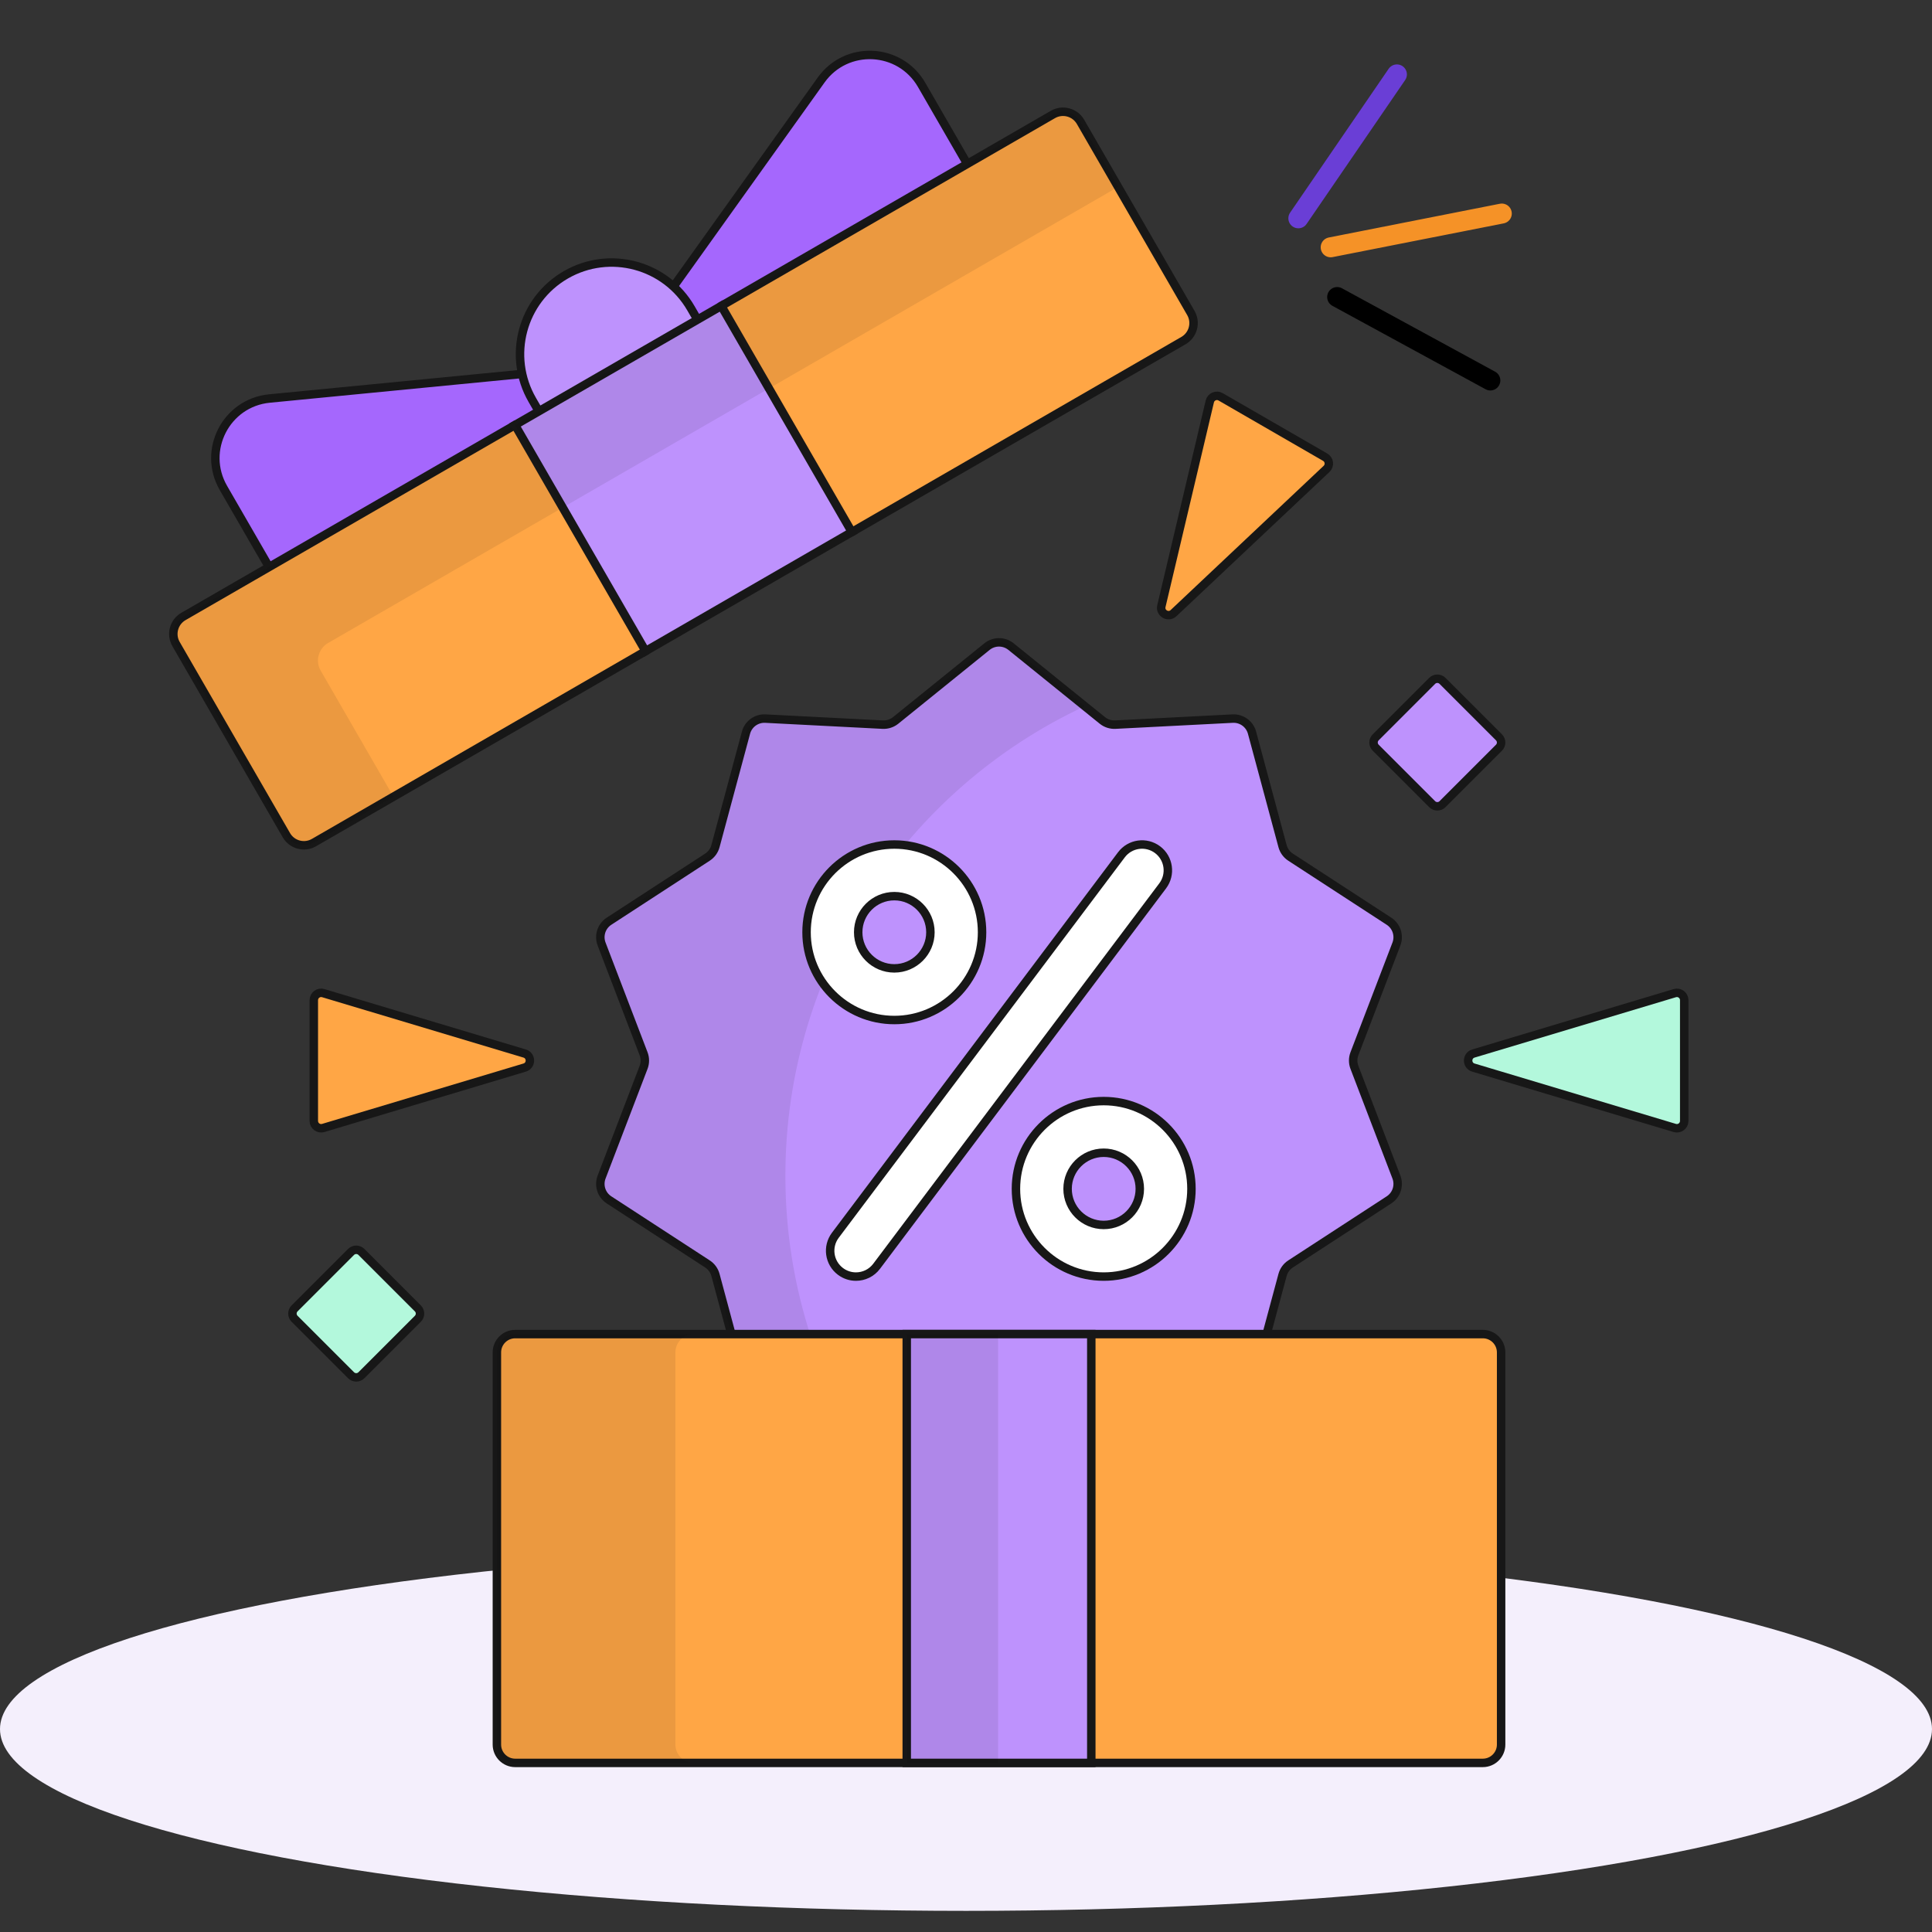
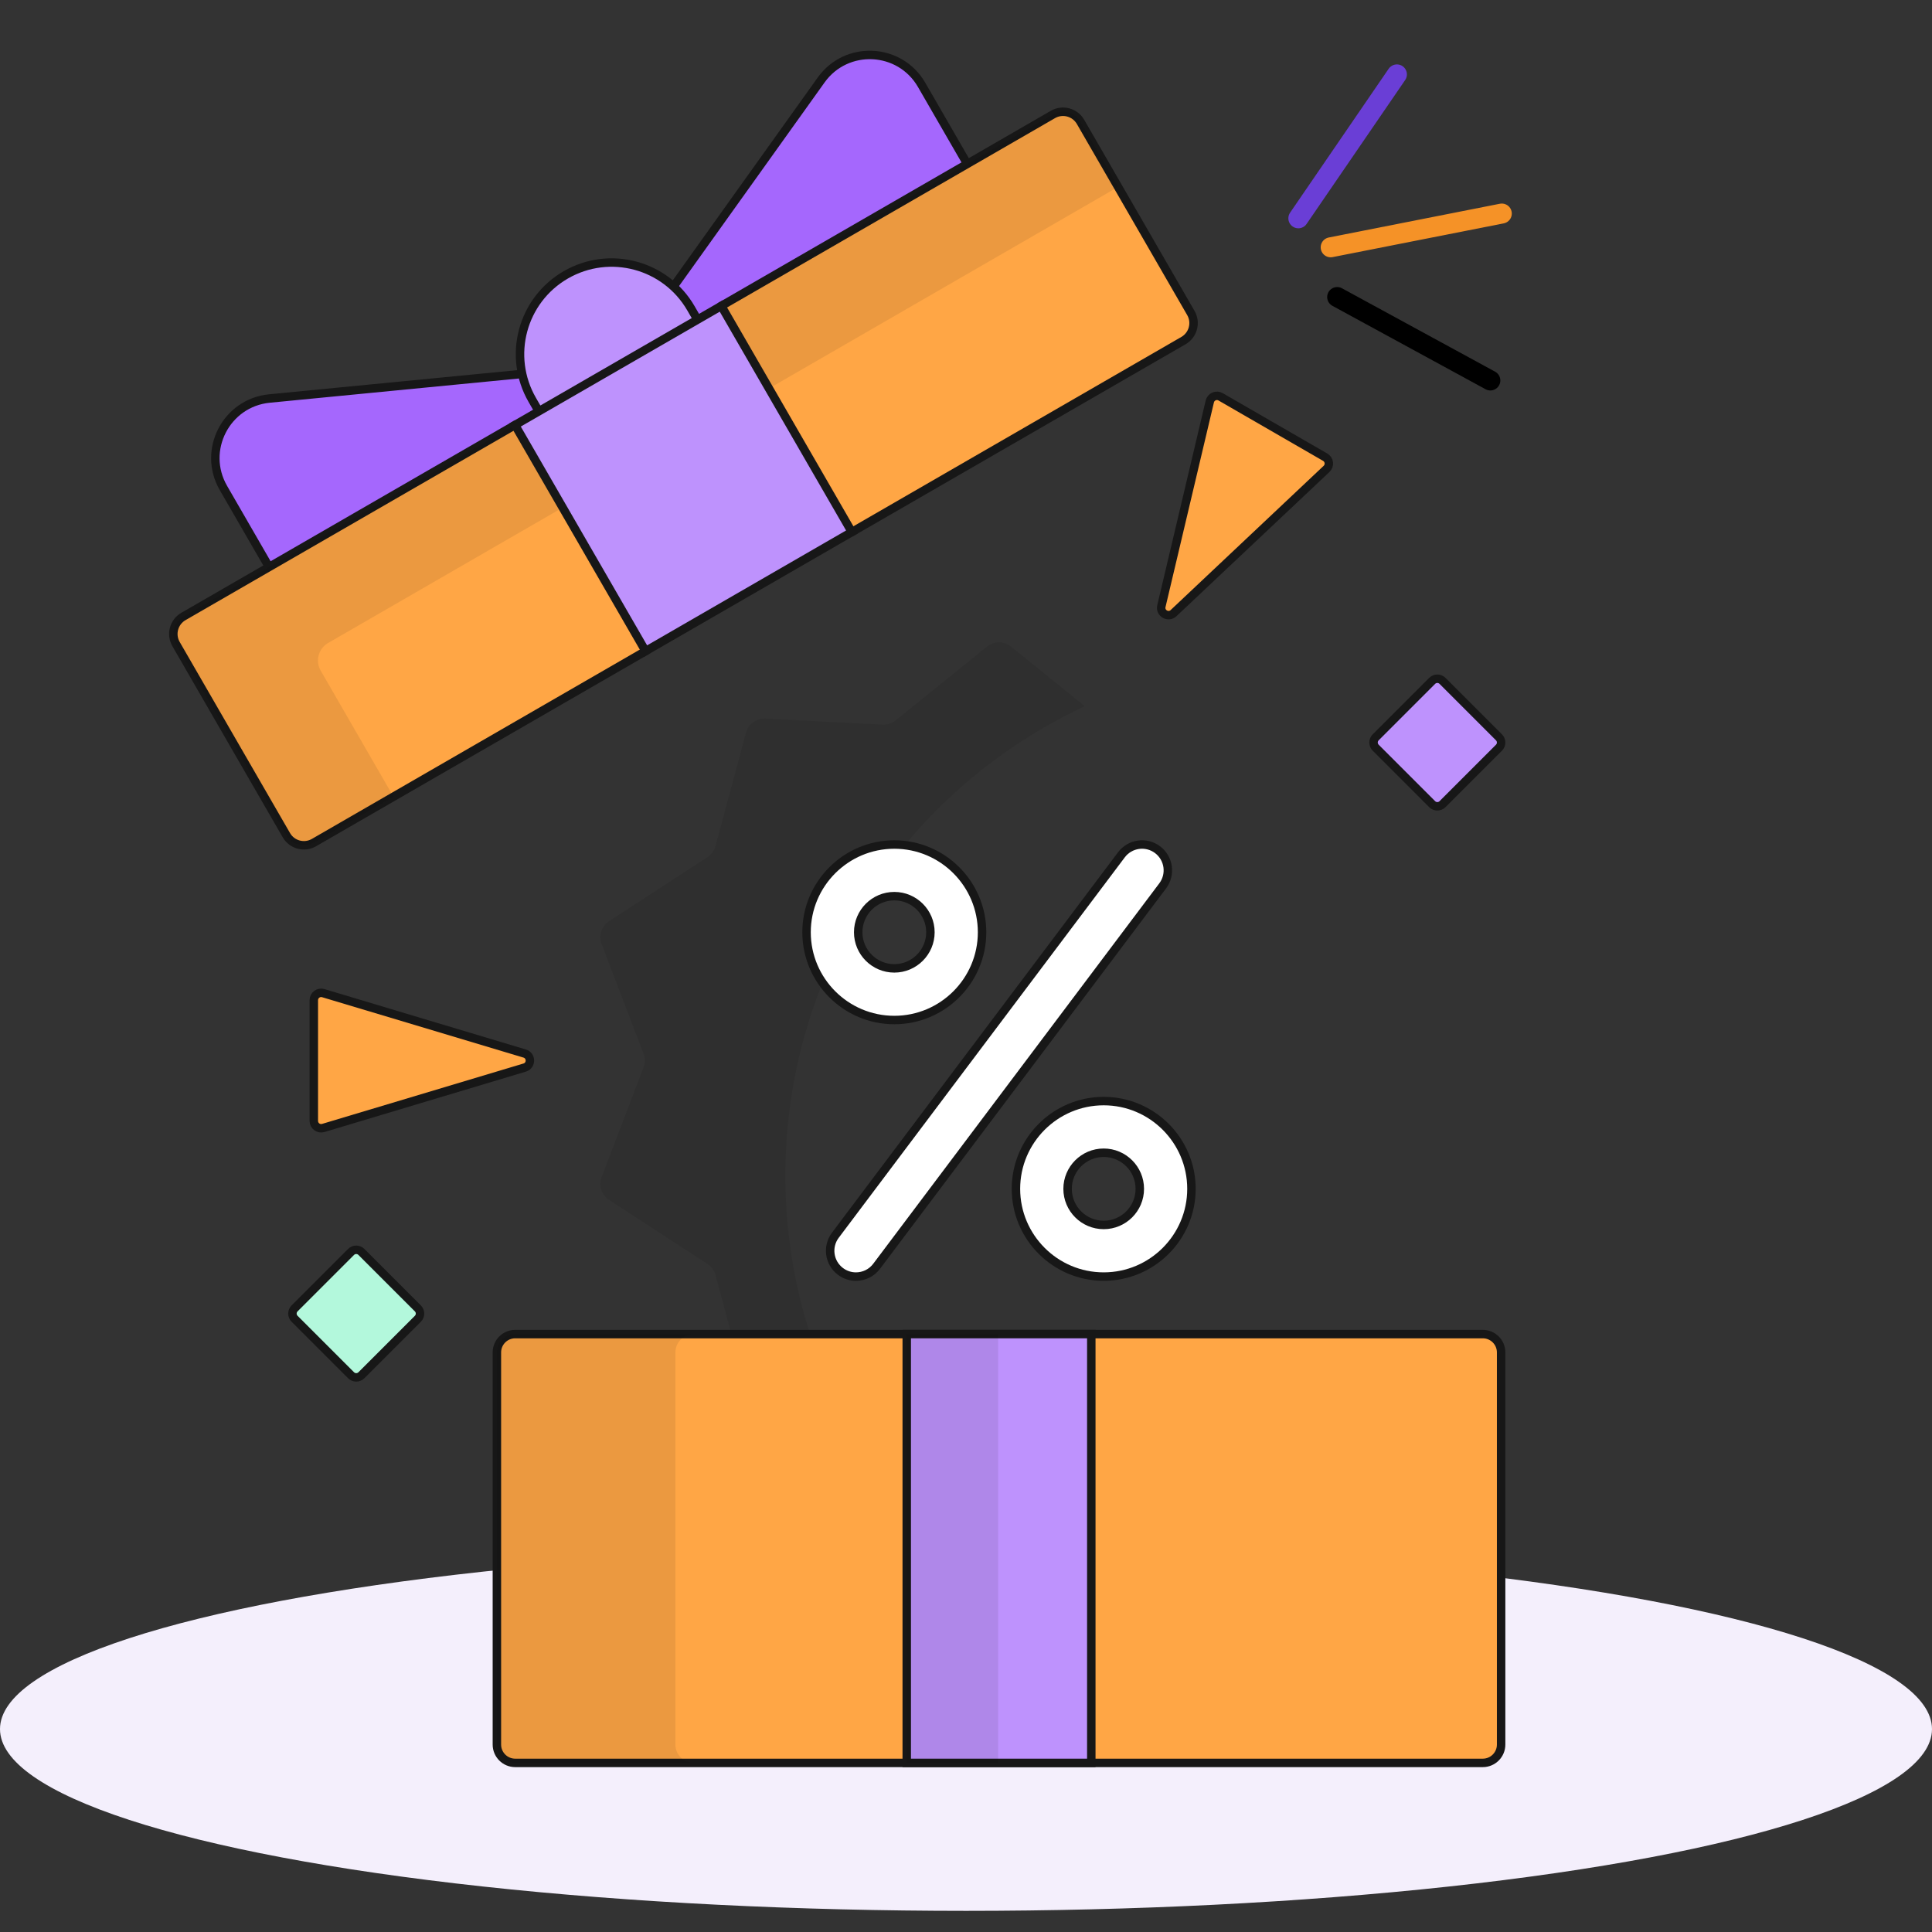
<svg xmlns="http://www.w3.org/2000/svg" width="457" height="457" viewBox="0 0 457 457" fill="none">
  <rect x="0" y="0" width="457" height="457" fill="#333333" stroke="none" />
  <ellipse cx="228.5" cy="409" rx="228.5" ry="43" fill="#F4EFFC" />
  <path d="M314.762 58.498L355.239 50.515" stroke="#F59227" stroke-width="4.728" stroke-linecap="round" />
  <path d="M316.298 70.262L352.529 89.996" stroke="black" stroke-width="4.728" stroke-linecap="round" />
  <path d="M307.115 51.639L330.428 17.601" stroke="#6A3ED6" stroke-width="4.728" stroke-linecap="round" />
-   <path d="M142.304 278.428C141.544 280.414 142.274 282.661 144.057 283.821L167.344 298.978C168.276 299.585 168.951 300.514 169.239 301.587L173.22 316.382H299.395L303.376 301.587C303.665 300.514 304.34 299.585 305.271 298.978L328.558 283.821C330.34 282.661 331.071 280.414 330.311 278.428L320.38 252.478C319.983 251.439 319.983 250.291 320.38 249.253L330.311 223.303C331.071 221.318 330.341 219.07 328.558 217.91L305.271 202.753C304.34 202.147 303.665 201.218 303.376 200.144L296.157 173.313C295.605 171.26 293.693 169.871 291.569 169.98L263.821 171.406C262.711 171.463 261.618 171.107 260.754 170.409L239.143 152.946C237.489 151.609 235.126 151.609 233.472 152.946L211.861 170.409C210.996 171.108 209.905 171.463 208.795 171.406L181.046 169.98C178.923 169.871 177.011 171.26 176.458 173.313L169.239 200.144C168.95 201.218 168.276 202.146 167.344 202.753L144.057 217.91C142.275 219.07 141.544 221.317 142.304 223.303L152.235 249.253C152.632 250.292 152.632 251.44 152.235 252.478L142.304 278.428Z" fill="#BE92FD" stroke="#171717" stroke-width="2" />
  <path d="M142.305 278.428C141.545 280.414 142.275 282.661 144.058 283.821L167.345 298.978C168.276 299.584 168.951 300.514 169.24 301.587L173.221 316.382H191.876C187.923 304.349 185.775 291.497 185.775 278.14C185.775 228.952 214.771 186.542 256.599 167.052L239.143 152.946C237.489 151.609 235.127 151.609 233.472 152.946L211.861 170.409C210.997 171.108 209.905 171.463 208.794 171.406L181.046 169.98C178.923 169.871 177.011 171.26 176.458 173.314L169.239 200.144C168.95 201.218 168.275 202.146 167.344 202.753L144.057 217.91C142.275 219.07 141.544 221.318 142.304 223.303L152.235 249.253C152.632 250.292 152.632 251.44 152.235 252.478L142.305 278.428Z" fill="black" fill-opacity="0.08" />
  <path d="M350.744 417H121.871C119.477 417 117.536 415.059 117.536 412.665V319.902C117.536 317.509 119.477 315.568 121.871 315.568H350.744C353.138 315.568 355.079 317.509 355.079 319.902V412.665C355.079 415.059 353.138 417 350.744 417Z" fill="#FFA645" stroke="#171717" stroke-width="2" />
  <path d="M159.763 412.665V319.902C159.763 317.509 161.704 315.568 164.098 315.568H121.871C119.477 315.568 117.536 317.509 117.536 319.902V412.665C117.536 415.059 119.477 417 121.871 417H164.098C161.704 417 159.763 415.059 159.763 412.665Z" fill="black" fill-opacity="0.08" />
  <path d="M214.482 315.567H258.138V417H214.482V315.567Z" fill="#BE92FD" stroke="#171717" stroke-width="2" />
  <path d="M214.482 315.567H236.092V416.999H214.482V315.567Z" fill="black" fill-opacity="0.08" />
  <path d="M162.742 73.35L164.691 76.726L229.205 39.479L218.004 20.076C212.858 11.163 200.22 10.549 194.235 18.923L158.82 68.469C160.346 69.875 161.679 71.508 162.742 73.35Z" fill="#A567FD" stroke="#171717" stroke-width="2" />
  <path d="M64.052 134.829L128.566 97.582L126.618 94.205C125.539 92.338 124.784 90.371 124.334 88.371L63.736 94.266C53.492 95.263 47.704 106.514 52.85 115.427L64.052 134.829Z" fill="#A567FD" stroke="#171717" stroke-width="2" />
  <path d="M127.861 97.989L165.396 76.319L163.447 72.942C157.462 62.578 144.209 59.026 133.844 65.01C123.479 70.994 119.927 84.248 125.912 94.613L127.861 97.989Z" fill="#BE92FD" stroke="#171717" stroke-width="2" />
  <path d="M153.005 152.909L122.938 100.832L121.826 100.534L43.393 145.818C41.105 147.139 40.32 150.065 41.642 152.354L67.738 197.554C69.059 199.842 71.986 200.627 74.274 199.305L152.707 154.022L153.005 152.909Z" fill="#FFA645" stroke="#171717" stroke-width="2" />
  <path d="M281.688 74.03L255.592 28.83C254.271 26.541 251.345 25.757 249.056 27.079L170.623 72.362L170.325 73.475L200.392 125.55L201.504 125.849L279.937 80.566C282.225 79.245 283.009 76.318 281.688 74.03Z" fill="#FFA645" stroke="#171717" stroke-width="2" />
  <path d="M181.895 91.886L264.472 44.211L255.592 28.83C254.271 26.541 251.344 25.758 249.056 27.079L170.623 72.362L181.895 91.886Z" fill="black" fill-opacity="0.08" />
  <path d="M77.605 152.097L133.099 120.058L121.826 100.534L43.393 145.817C41.105 147.138 40.32 150.064 41.642 152.353L67.738 197.553C69.059 199.841 71.986 200.625 74.274 199.304L93.07 188.452L75.854 158.633C74.532 156.344 75.317 153.419 77.605 152.097Z" fill="black" fill-opacity="0.08" />
  <path d="M121.823 100.532L170.617 72.36L201.497 125.846L152.704 154.018L121.823 100.532Z" fill="#BE92FD" stroke="#171717" stroke-width="2" />
-   <path d="M121.823 100.531L170.617 72.359L181.889 91.883L133.095 120.055L121.823 100.531Z" fill="black" fill-opacity="0.08" />
  <path d="M277.596 145.028L313.788 110.912C314.633 110.115 314.471 108.729 313.465 108.148L288.724 93.863C287.718 93.283 286.437 93.836 286.17 94.966L274.719 143.368C274.324 145.041 276.344 146.208 277.596 145.028Z" fill="#FFA645" stroke="#171717" stroke-width="2" />
-   <path d="M348.517 252.527L396.158 266.812C397.271 267.146 398.39 266.312 398.39 265.151V236.582C398.39 235.42 397.271 234.587 396.158 234.921L348.517 249.206C346.868 249.699 346.868 252.033 348.517 252.527Z" fill="#B3F8DC" stroke="#171717" stroke-width="2" />
  <path d="M124.105 249.205L76.464 234.92C75.352 234.586 74.232 235.419 74.232 236.581V265.15C74.232 266.311 75.352 267.145 76.464 266.811L124.105 252.526C125.753 252.033 125.753 249.699 124.105 249.205Z" fill="#FFA645" stroke="#171717" stroke-width="2" />
  <path d="M338.764 161.055L325.408 174.411C324.731 175.088 324.731 176.186 325.408 176.864L338.764 190.22C339.441 190.897 340.538 190.897 341.216 190.22L354.572 176.864C355.249 176.187 355.249 175.089 354.572 174.411L341.216 161.055C340.538 160.378 339.441 160.378 338.764 161.055Z" fill="#BE92FD" stroke="#171717" stroke-width="2" />
  <path d="M83.036 296.136L69.68 309.492C69.003 310.169 69.003 311.267 69.68 311.945L83.036 325.301C83.713 325.978 84.81 325.978 85.488 325.301L98.844 311.945C99.521 311.268 99.521 310.17 98.844 309.492L85.488 296.136C84.81 295.459 83.713 295.459 83.036 296.136Z" fill="#B3F8DC" stroke="#171717" stroke-width="2" />
  <path d="M211.542 241.279C222.988 241.279 232.3 231.966 232.3 220.521C232.3 209.075 222.988 199.763 211.542 199.763C200.097 199.763 190.784 209.075 190.784 220.521C190.784 231.966 200.096 241.279 211.542 241.279ZM211.542 211.979C216.252 211.979 220.083 215.81 220.083 220.52C220.083 225.23 216.251 229.061 211.542 229.061C206.833 229.061 203.001 225.23 203.001 220.52C203.001 215.81 206.833 211.979 211.542 211.979Z" fill="white" stroke="#171717" stroke-width="2" />
  <path d="M261.071 260.453C249.625 260.453 240.313 269.766 240.313 281.211C240.313 292.657 249.625 301.968 261.071 301.968C272.517 301.968 281.829 292.656 281.829 281.211C281.829 269.766 272.517 260.453 261.071 260.453ZM261.071 289.753C256.362 289.753 252.53 285.921 252.53 281.212C252.53 276.502 256.362 272.671 261.071 272.671C265.781 272.671 269.612 276.502 269.612 281.212C269.612 285.921 265.781 289.753 261.071 289.753Z" fill="white" stroke="#171717" stroke-width="2" />
  <path d="M273.813 200.988C271.116 198.96 267.287 199.503 265.26 202.199L197.593 292.188C195.565 294.885 196.108 298.715 198.804 300.742C199.904 301.569 201.192 301.968 202.469 301.968C204.324 301.968 206.156 301.128 207.356 299.532L275.023 209.542C277.052 206.846 276.51 203.016 273.813 200.988Z" fill="white" stroke="#171717" stroke-width="2" />
</svg>